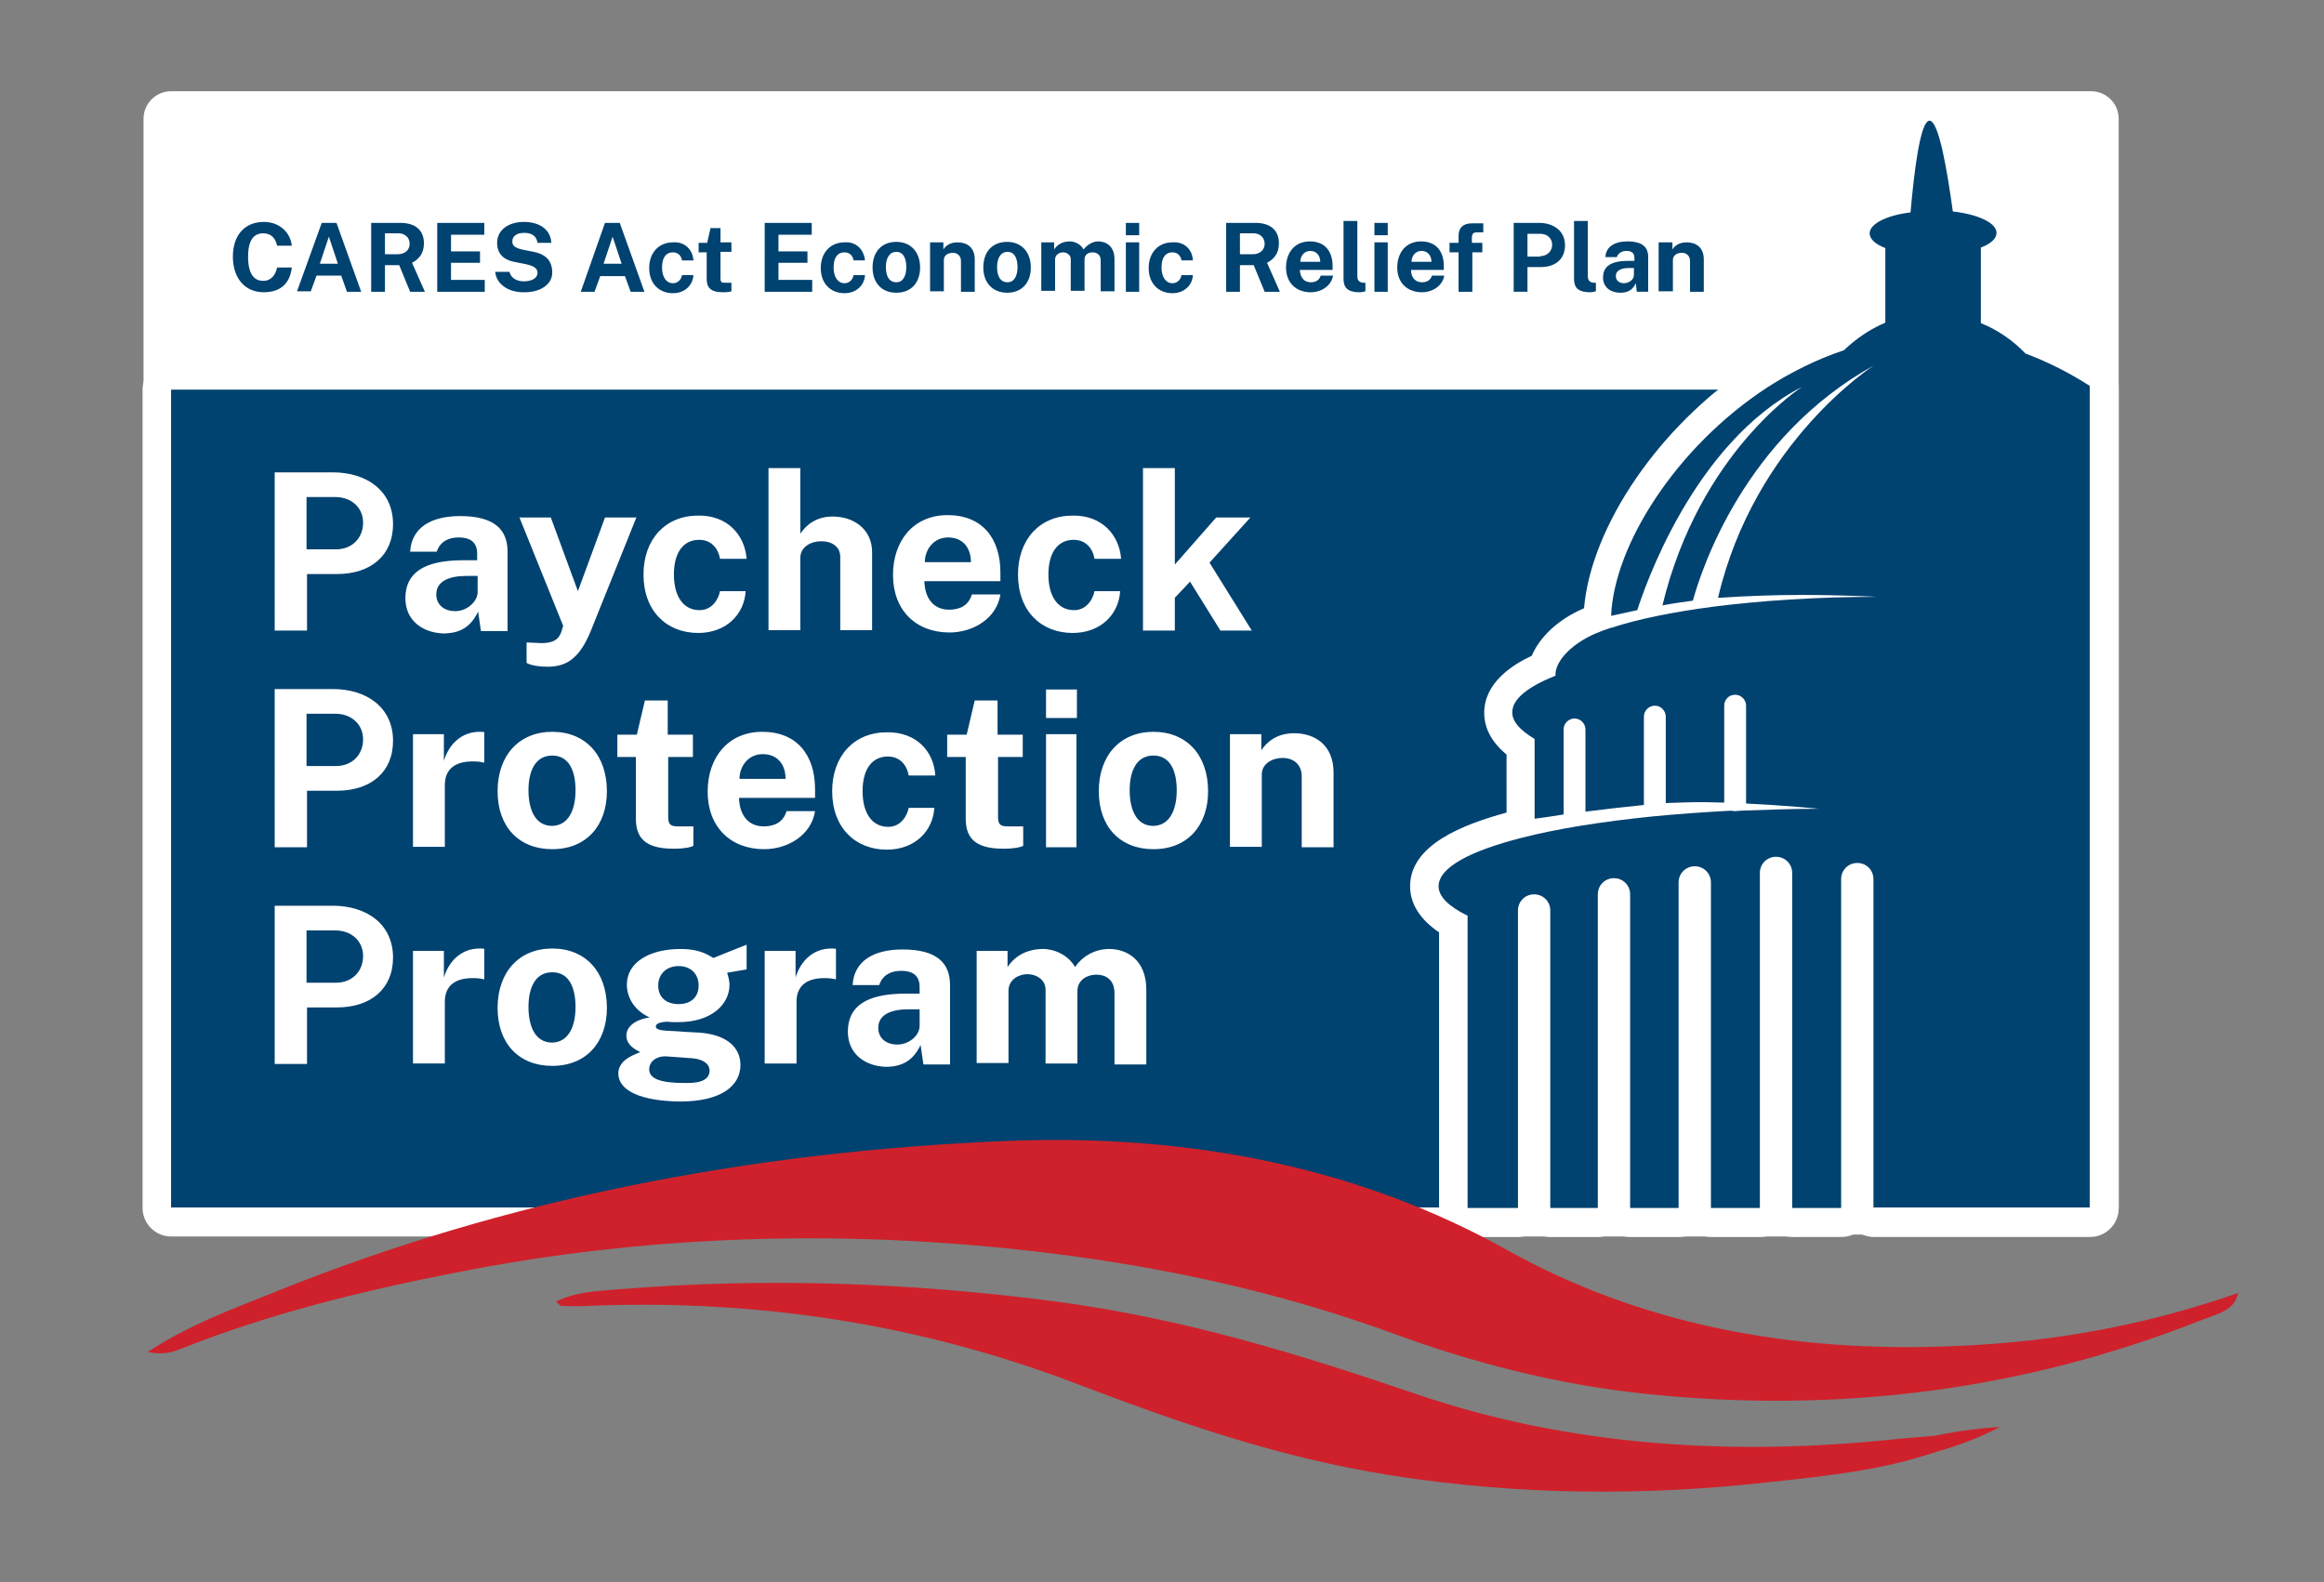
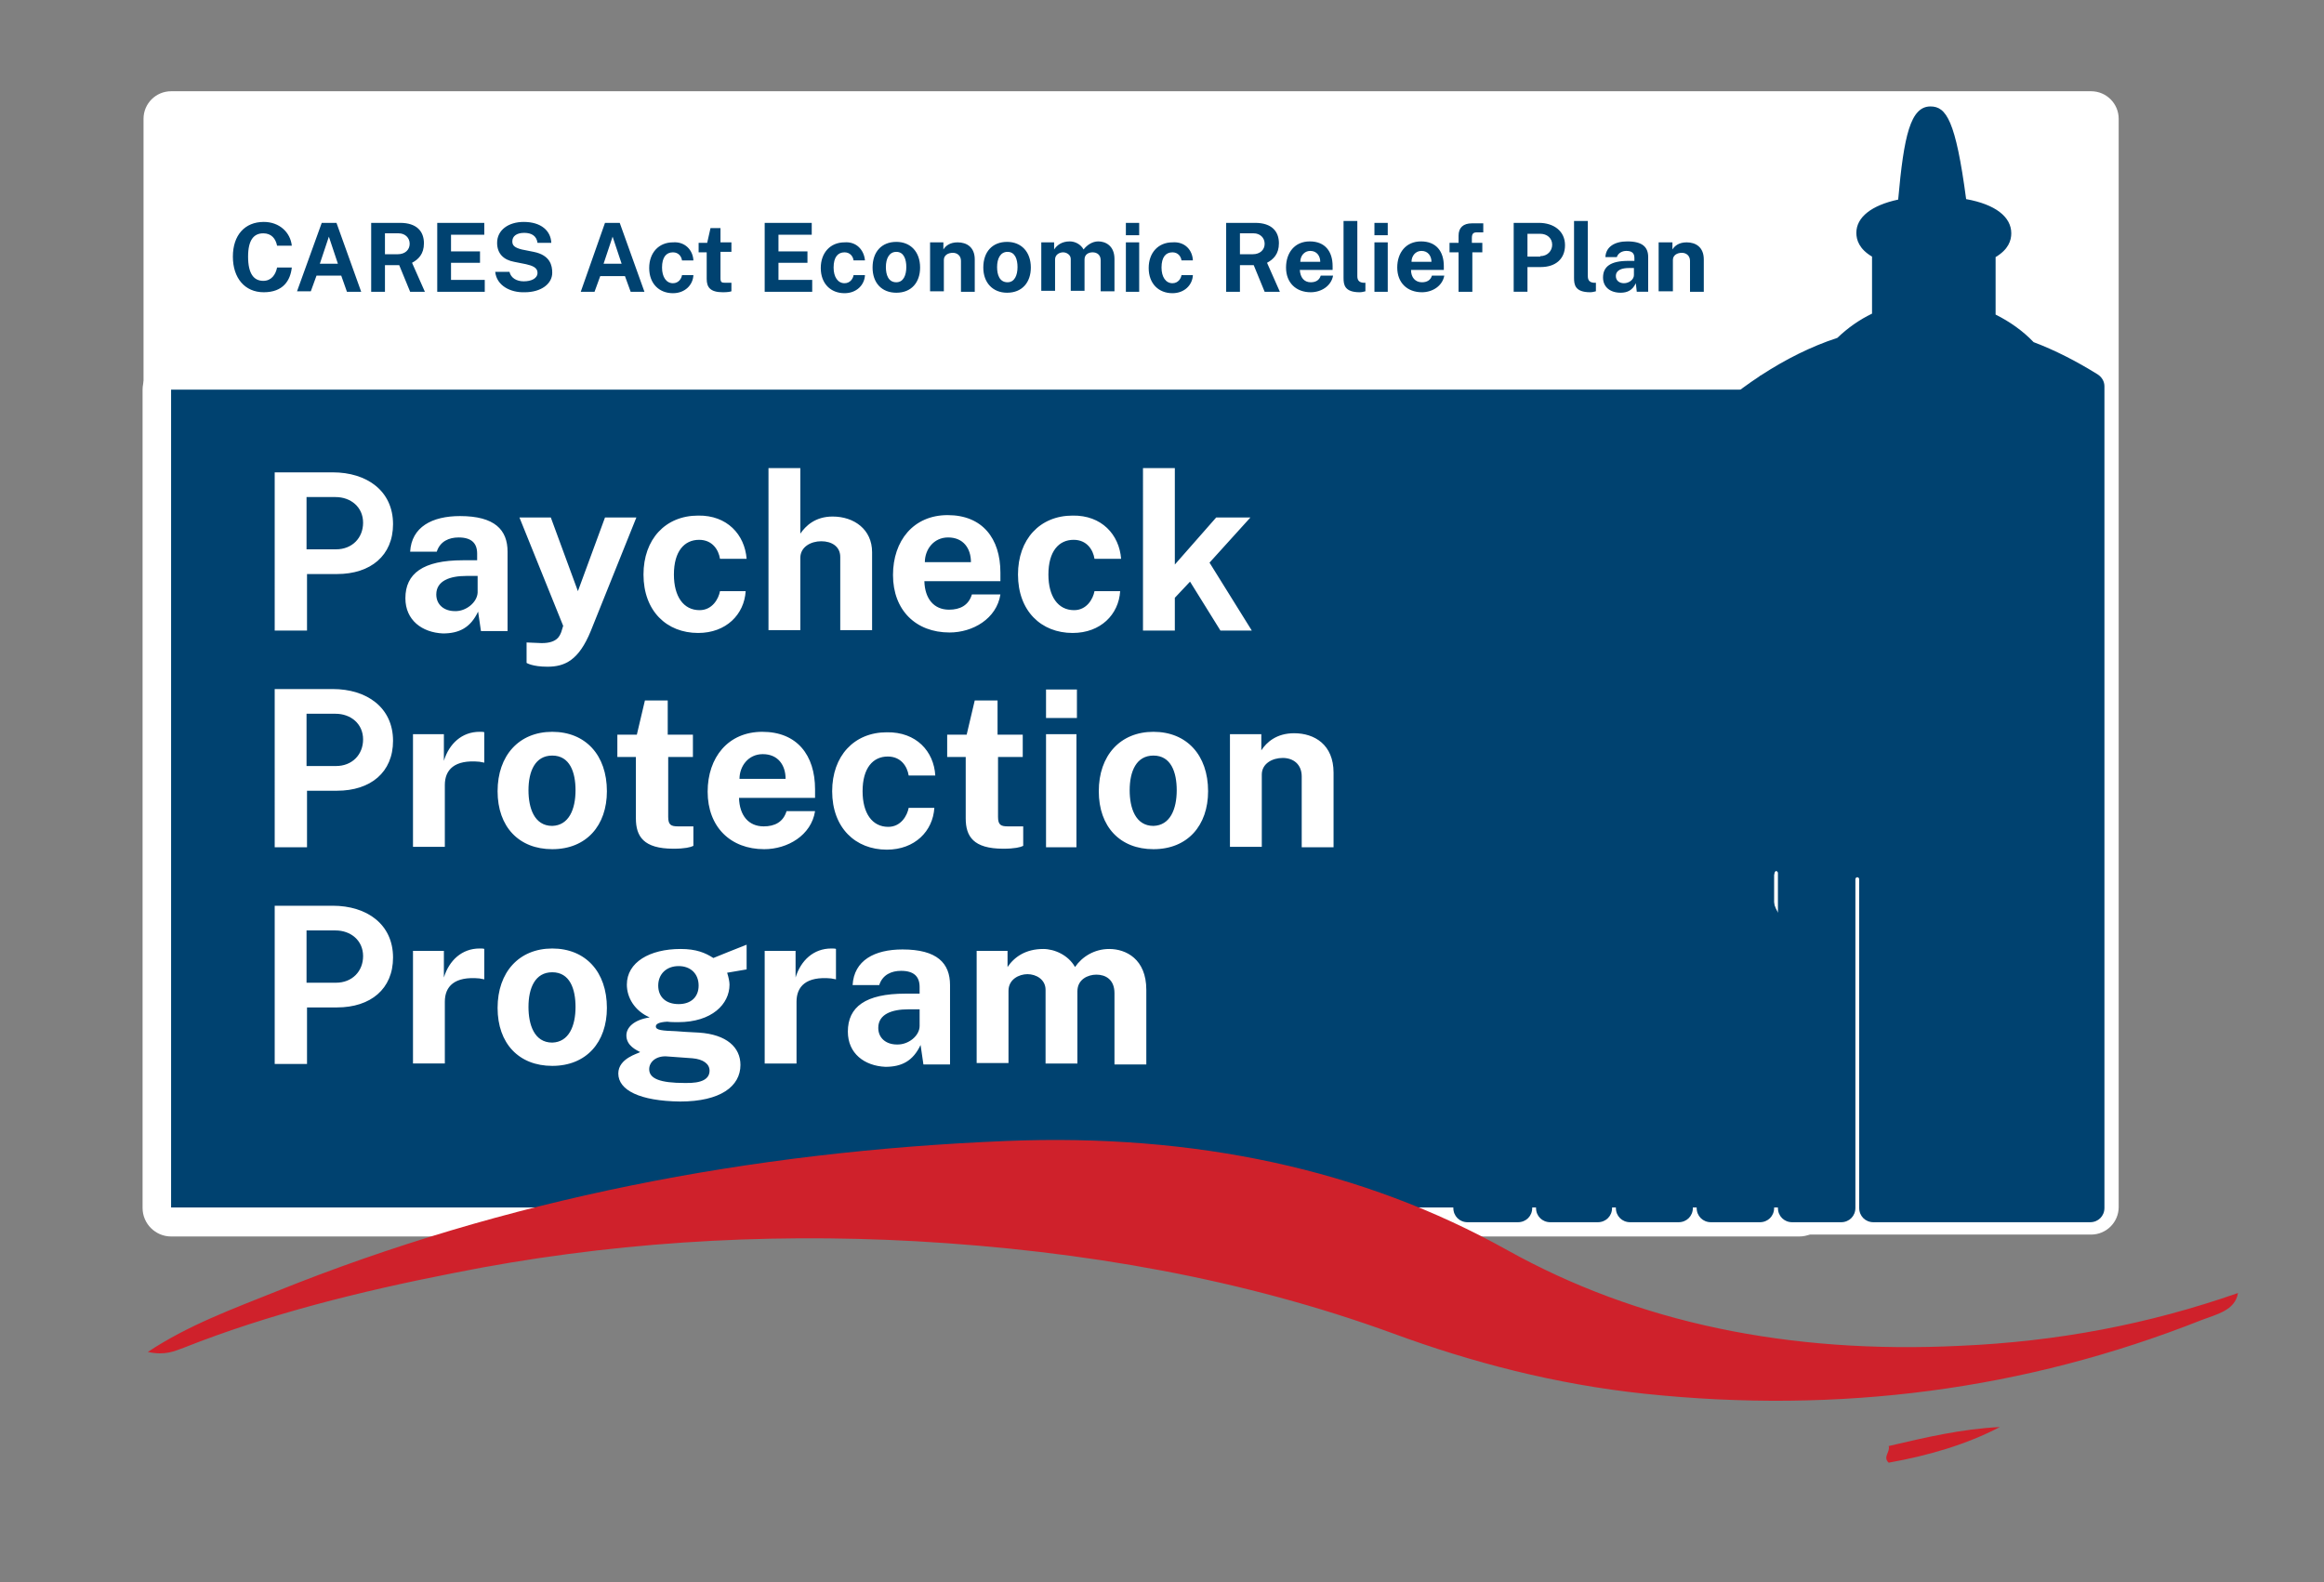
<svg xmlns="http://www.w3.org/2000/svg" version="1.1" id="Layer_1" x="0" y="0" viewBox="0 0 489 333" xml:space="preserve">
  <rect x="0" y="0" width="489" height="333" fill="#808080" stroke="none" />
  <style>.st0{fill:#fff}.st1{fill:#004270}.st2{fill:#cf212b}.st3{fill:none}.st4{enable-background:new}</style>
  <path class="st0" d="M36 256.9c-1.6 0-2.9-1.3-2.9-2.9V25c0-1.6 1.3-2.9 2.9-2.9h404c1.6 0 2.9 1.3 2.9 2.9v229c0 1.6-1.3 2.9-2.9 2.9H36z" />
  <path class="st0" d="M440 25v229H36V25h404m0-5.8H36c-3.2 0-5.8 2.6-5.8 5.8v229c0 3.2 2.6 5.8 5.8 5.8h404c3.2 0 5.8-2.6 5.8-5.8V25c0-3.2-2.6-5.8-5.8-5.8z" />
  <path class="st1" d="M36 257.2c-1.7 0-3-1.3-3-3V82c0-1.7 1.3-3 3-3h400c1.3 0 2.4.8 2.8 2s0 2.6-1 3.3c-15.8 12.2-27.2 29.9-27.2 42.2v1.3c.1 1.3-.8 2.5-2 3-.1 0-.3.1-.5.2-4.8 1.3-7.6 3.9-8.4 7.9-.2.9-.8 1.7-1.6 2.1-3.8 1.8-8.2 4.9-8.1 9.3.1 3 2.2 5.5 3.4 5.9 1.1.5 1.9 1.6 1.9 2.8v12.3c0 1.4-.9 2.6-2.3 2.9-.9.2-1.8.4-2.6.7-9.6 2.6-14.5 9.1-14.5 11.4 0 4.5 1.2 5.2 4.3 6.8 1 .5 1.6 1.5 1.6 2.6v58.5c0 1.7-1.3 3-3 3H36z" />
  <path class="st0" d="M436 82c-16.5 12.7-28.4 31.4-28.4 44.5 0 .5 0 1 .1 1.4-.7.2-9.2 1.8-10.9 10.3-15.7 7.5-8.8 19-4.6 20.7v12.3c-.9.2-1.8.5-2.7.7-10.5 2.9-16.7 10.2-16.7 14.2 0 5.9 2.1 7.5 5.9 9.5v58.5H36V82h400m0-6H36c-3.3 0-6 2.7-6 6v172.2c0 3.3 2.7 6 6 6h342.6c3.3 0 6-2.7 6-6v-58.5c0-2.2-1.2-4.3-3.2-5.3-2.6-1.4-2.7-1.4-2.7-4 .5-1.7 4.7-6.5 12.3-8.6.8-.2 1.6-.4 2.5-.7 2.7-.7 4.6-3.1 4.6-5.8V159c0-2.4-1.4-4.5-3.6-5.5-.5-.4-1.7-1.9-1.6-3.6.1-2.1 2.4-4.4 6.4-6.2 1.7-.8 2.9-2.4 3.3-4.2s1.4-4.3 6.2-5.6c.4-.1.6-.2.8-.2 2.5-.9 4.1-3.3 4-6v-1.1c0-11.2 11.2-28.4 26.1-39.8 2-1.6 2.9-4.3 2-6.7S438.6 76 436 76z" />
  <path class="st1" d="M394.2 257.2c-1.7 0-3-1.3-3-3V185c0-.2-.2-.4-.4-.4s-.4.2-.4.4v69.2c0 1.7-1.3 3-3 3h-10.3c-1.7 0-3-1.3-3-3v-70.5c0-.2-.2-.4-.4-.4s-.4.2-.4.4v70.5c0 1.7-1.3 3-3 3H360c-1.7 0-3-1.3-3-3v-68.5c0-.2-.2-.4-.4-.4s-.4.2-.4.4v68.5c0 1.7-1.3 3-3 3H343c-1.7 0-3-1.3-3-3v-66c0-.2-.2-.4-.4-.4s-.4.2-.4.4v66c0 1.7-1.3 3-3 3h-10c-1.7 0-3-1.3-3-3v-62.6c0-.2-.2-.4-.4-.4s-.4.2-.4.4v62.6c0 1.7-1.3 3-3 3h-10.6c-1.7 0-3-1.3-3-3v-59.7c-4.1-2.3-6.1-5-6.1-8.1 0-5.4 6.5-9.7 19.8-13.1.2-.1.5-.1.7-.2-.1-.3-.1-.6-.1-.9V157c-3.1-2.1-4.7-4.6-4.7-7.3 0-3.8 3.1-7 9.4-9.8 1.1-4 5.5-7.9 11.4-10.1h.1v-.4c.7-16.7 14.9-37.7 33.9-50.2.1-.1.2-.2.3-.2 5.2-3.4 10.6-6.1 16.1-7.9 2.2-2.1 4.6-3.8 7.3-5.1V54c-2.7-1.6-3.3-3.5-3.3-5 0-3.3 3.2-5.8 8.8-7 1.2-13.5 2.6-19.6 6.8-19.6 3.3 0 5.3 2.9 7.5 19.5 6.1 1.1 9.5 3.7 9.5 7.2 0 1.5-.6 3.4-3.3 5v12.1c3 1.5 5.7 3.4 8 5.8 4.5 1.7 9 4 13.5 6.8.9.6 1.4 1.5 1.4 2.5v172.9c0 1.7-1.3 3-3 3h-45.6z" />
-   <path class="st0" d="M406 25.4c2 0 3.8 11.1 4.9 19.1 5.3.6 9.2 2.4 9.2 4.5 0 1.2-1.2 2.3-3.3 3.1V68c3.5 1.4 6.7 3.6 9.4 6.4 4.8 1.8 9.3 4.1 13.5 6.8v172.9h-45.5V185c0-1.9-1.5-3.4-3.4-3.4s-3.4 1.5-3.4 3.4v69.2h-10.3v-70.5c0-1.9-1.5-3.4-3.4-3.4s-3.4 1.5-3.4 3.4v70.5H360v-68.5c0-1.9-1.5-3.4-3.4-3.4s-3.4 1.5-3.4 3.4v68.5H343v-66c0-1.9-1.5-3.4-3.4-3.4s-3.4 1.5-3.4 3.4v66h-10v-62.6c0-1.9-1.5-3.4-3.4-3.4s-3.4 1.5-3.4 3.4v62.6h-10.6v-61.5c-3.9-1.9-6.1-4-6.1-6.2 0-3.9 6.5-7.4 17.5-10.2 7.4-1.9 16.8-3.4 27.6-4.5 5.2-.5 10.7-.9 16.4-1.2.3 0 .6.1.8.1.5 0 .9-.1 1.3-.1 5.3-.2 10.8-.4 16.4-.4 0 0-6.7-.7-15.3-1.1v-20.6c0-1.2-1-2.3-2.3-2.3s-2.3 1-2.3 2.3v20.4c-1.4 0-2.9-.1-4.3-.1-2.7 0-5.4.1-8 .2v-18.2c0-1.2-1-2.3-2.3-2.3-1.2 0-2.3 1-2.3 2.3v18.6c-4 .4-8.4.9-12.3 1.4v-17.3c0-1.2-1-2.3-2.3-2.3-1.2 0-2.3 1-2.3 2.3v17.9c-2.5.4-4.6.7-6.1.9v-16.8c-3-1.8-4.7-3.6-4.7-5.6 0-2.8 3.3-5.4 9.1-7.7v-.3c0-2.8 3.5-6.8 9.7-9.1.6-.2 1.3-.5 2-.7h.1c5.5-1.8 12.8-3.3 21.2-4.4 10.1-1.3 22-2.1 34.6-2.1 0 0-6.9-.4-16-.4-5.3 0-11.3.2-17.1.6h-.3c7.7-32.9 32.8-48.9 32.8-48.9-27.3 15.1-36.3 43-38.1 49.5-2.2.3-4.3.6-6.4 1 7.8-32.3 29.4-46 29.4-46-23 11.8-33.3 42.7-34.7 47-2.3.5-4.2.9-5.5 1.2.6-14.8 13.6-35.5 32.9-48.1 5-3.2 10.4-5.9 16.1-7.8 2.5-2.4 5.4-4.4 8.7-5.8V52.2c-2.1-.8-3.3-1.9-3.3-3.1 0-2 3.6-3.8 8.6-4.4.7-8 2-19.3 4-19.3m0-6c-6.4 0-7.7 7.5-8.4 11.6-.4 2.4-.8 5.3-1.1 8.7-8 2.4-9 7.2-9 9.4 0 1.6.5 4.3 3.3 6.5v8.8c-2.1 1.2-4.1 2.6-5.9 4.2-5.5 1.9-11 4.6-16.2 8.1-.1.1-.3.2-.4.3-19.1 12.6-33.5 33.7-35 51-5.4 2.3-9.3 6-11 10-4.1 1.9-10 5.7-10 12 0 3.3 1.6 6.2 4.7 8.8V171c-9.2 2.5-20.3 6.8-20.3 15.5 0 3.7 2.1 7 6.1 9.7v58.1c0 3.3 2.7 6 6 6h10.6c1.2 0 2.4-.4 3.4-1 1 .6 2.1 1 3.4 1h10c1.2 0 2.4-.4 3.4-1 1 .6 2.1 1 3.4 1h10.3c1.2 0 2.4-.4 3.4-1 1 .6 2.1 1 3.4 1h10.3c1.2 0 2.4-.4 3.4-1 1 .6 2.1 1 3.4 1h10.3c1.2 0 2.4-.4 3.4-1 1 .6 2.1 1 3.4 1h45.5c3.3 0 6-2.7 6-6v-173c0-2.1-1-3.9-2.8-5.1-4.4-2.8-8.9-5.1-13.4-6.9-2-2-4.3-3.6-6.7-5v-8.8c2.8-2.3 3.3-4.9 3.3-6.5 0-2.3-1.1-7.3-9.8-9.6-.5-3.4-1-6.3-1.5-8.7-1.1-4.2-2.7-11.3-8.9-11.3z" />
  <path class="st2" d="M412.6 283.2c-36.3 1.8-68.1-4.9-95.4-20.1-30.4-17-65.7-24.6-105.4-23-54.1 2.2-105.6 12.3-153.5 31.6-9.2 3.7-18.6 7.1-27.2 12.8 3.8.8 5.6-.2 7.6-.9 17.9-7.1 37.3-11.9 56.7-15.7 31.9-6.4 64.7-8.5 97.3-6.7 35.4 2 69.2 8 100.4 19.4 16.6 6.1 34.1 10.7 53 12.7 40.9 4.3 80-.8 117.1-15.5 3.1-1.2 7.1-2 7.7-5.7-18.9 6.6-38 10.2-58.3 11.1z" />
-   <path class="st2" d="M407.6 302.1c-2.4.2-4.9.4-7.3.6-35.8 3.9-70 1.6-101.9-9.2-24.6-8.4-49.3-16.1-76.9-19.7-30.2-3.9-60.4-5-91.2-2.5-4.5.4-9.2.5-13.3 2.6.5.4.8.9 1.1.9 1.9.1 3.9.1 5.8 0 36.8-1.5 70.8 4.3 102.1 16.2 21.3 8.1 42.7 15.7 66.9 19.5 26.1 4.1 52.6 4.4 79.4 1.4 11.9-1.3 23.9-2.5 35.1-6.4-1.2-1.1.5-2.3.2-3.4z" />
  <path class="st2" d="M397.4 307.8c8.4-1.5 16.3-3.8 23.4-7.5-8.1.4-15.7 2.2-23.4 4 .4 1.2-1.3 2.3 0 3.5z" />
-   <path class="st3" d="M48 46.5h322V68H48z" />
  <g class="st4">
    <path class="st1" d="M61.4 51.7h-3.1c-.3-1.5-1.2-2.6-2.9-2.6-2 0-3.2 1.4-3.2 4.9 0 3.6 1.2 5.1 3.2 5.1 1.7 0 2.6-1.3 2.9-2.8h3.1c-.3 2.7-1.8 5.2-5.9 5.2-4 0-6.5-3-6.5-7.5s2.5-7.3 6.5-7.3c3.3 0 5.6 2.2 5.9 5zm6.3-4.8h3.1L76 61.4h-3L71.8 58h-5.2l-1.2 3.3h-2.9l5.2-14.4zm3.4 8.6l-1.9-5.7-1.9 5.7h3.8zm15.2 5.9L84 55.8h-3v5.6h-2.9V46.9h6.1c3.5 0 5 1.8 5 4.3 0 2.3-1.2 3.4-2.5 4.1l2.7 6.1h-3.1zm-.1-10.1c0-1.3-1-2.2-2.3-2.2H81v4.4h2.7c1.5 0 2.5-.9 2.5-2.2zm5.8-4.4h9.9v2.5h-7v3.5h6.1v2.4h-6.1v3.6h7.1v2.5H92V46.9zm12.2 10.3h3c.3 1.3 1.5 2 3 2 1.6 0 2.9-.6 2.9-1.8 0-1.1-1.1-1.5-2.4-1.8l-2.5-.5c-2.2-.4-3.6-1.7-3.6-4 0-2.7 2.4-4.4 5.6-4.4 3.7 0 5.7 1.9 5.8 4.4h-2.9c-.2-1.5-1.3-2.1-2.8-2.1-1.6 0-2.5.7-2.5 1.8 0 .8.4 1.3 2 1.7l2.5.5c3.5.7 3.9 2.9 3.9 4.4 0 2.3-2.3 4.1-5.8 4.1-3 .1-5.9-1.4-6.2-4.3zm23.1-10.3h3.1l5.2 14.5h-2.9l-1.2-3.3h-5.2l-1.2 3.3h-2.9l5.1-14.5zm3.5 8.6l-1.9-5.7-1.9 5.7h3.8zm15.1-.7h-2.4c-.1-.8-.7-1.7-1.9-1.7-1.4 0-2.3 1-2.3 3.2 0 2 .9 3.3 2.3 3.3 1.2 0 1.8-1 1.9-1.7h2.4c-.1 2.1-1.8 3.8-4.3 3.8-2.9 0-5-2-5-5.3 0-3.2 2-5.4 5-5.4 2.5-.2 4.2 1.6 4.3 3.8zm5.7-1.7v5.5c0 .8.3.9.9.9h1.4v1.8c-.3.1-.8.2-1.8.2-2.7 0-3.4-1.1-3.4-2.8v-5.6H147v-2h1.8l.7-3.1h2.1v3h2.3v2h-2.3zm9.3-6.2h9.9v2.5h-7v3.5h6.1v2.4h-6.1v3.6h7.1v2.5h-10V46.9zm21.1 7.9h-2.4c-.1-.8-.7-1.7-1.9-1.7-1.4 0-2.3 1-2.3 3.2 0 2 .9 3.3 2.3 3.3 1.2 0 1.8-1 1.9-1.7h2.4c-.1 2.1-1.8 3.8-4.3 3.8-2.9 0-5-2-5-5.3 0-3.2 2-5.4 5-5.4 2.5-.2 4.1 1.6 4.3 3.8zm1.6 1.5c0-3.3 1.9-5.4 5-5.4 3 0 5 2.1 5 5.4 0 3.1-1.8 5.3-5 5.3-3.1 0-5-2.1-5-5.3zm7.1-.1c0-1.6-.5-3.2-2.1-3.2-1.5 0-2.2 1.4-2.2 3.2 0 1.6.5 3.2 2.2 3.2 1.5 0 2.1-1.5 2.1-3.2zm4.9-5.2h2.9v1.5c.5-.8 1.4-1.5 3-1.5 1.9 0 3.6 1 3.6 3.6v6.8h-2.9v-6.5c0-1.1-.8-1.7-1.7-1.7-1 0-1.9.5-1.9 1.5v6.6h-2.9V51zm11.3 5.3c0-3.3 1.9-5.4 5-5.4 3 0 5 2.1 5 5.4 0 3.1-1.8 5.3-5 5.3-3 0-5-2.1-5-5.3zm7.2-.1c0-1.6-.5-3.2-2.1-3.2-1.5 0-2.2 1.4-2.2 3.2 0 1.6.5 3.2 2.2 3.2 1.5 0 2.1-1.5 2.1-3.2zm4.8-5.2h2.9v1.5c.6-.9 1.6-1.7 3.3-1.7 1.1 0 2.3.6 2.9 1.7.7-.9 1.8-1.7 3.1-1.7 1.5 0 3.4.9 3.4 3.7v6.8h-2.9v-6.5c0-1.2-.8-1.7-1.7-1.7-.8 0-1.7.4-1.7 1.5v6.6h-2.9v-6.7c0-.9-.9-1.4-1.6-1.4-.8 0-1.7.5-1.7 1.5v6.6h-2.9V51zm20.8-1.5h-2.8v-2.6h2.8v2.6zm0 11.9h-2.8V51h2.8v10.4zm11.3-6.6h-2.4c-.1-.8-.7-1.7-1.9-1.7-1.4 0-2.3 1-2.3 3.2 0 2 .9 3.3 2.3 3.3 1.2 0 1.8-1 1.9-1.7h2.4c-.1 2.1-1.8 3.8-4.3 3.8-2.9 0-5-2-5-5.3 0-3.2 2-5.4 5-5.4 2.6-.2 4.2 1.6 4.3 3.8zm15.1 6.6l-2.3-5.6h-2.9v5.6H258V46.9h6.1c3.5 0 5 1.8 5 4.3 0 2.3-1.2 3.4-2.5 4.1l2.7 6.1h-3.2zm0-10.1c0-1.3-1-2.2-2.3-2.2h-2.9v4.4h2.7c1.5 0 2.5-.9 2.5-2.2zm9.7 8.1c1 0 1.8-.4 2.1-1.4h2.6c-.4 2.2-2.5 3.5-4.7 3.5-3.1 0-5.2-2-5.2-5.2 0-3.1 1.8-5.5 5-5.5s4.8 2.1 4.8 5.2v.8h-6.9c.1 1.6.9 2.6 2.3 2.6zm2-4.3c0-1.2-.7-2.3-2.1-2.3-1.3 0-2.1 1.1-2.1 2.3h4.2zm4.9 3.4v-12h2.9v11.6c0 .8.3 1.3 1.2 1.4h.5v1.8c-.4.1-.8.2-1.2.2-3.2 0-3.4-1.6-3.4-3zm9.3-9h-2.8v-2.6h2.8v2.6zm0 11.9h-2.8V51h2.8v10.4zm7.2-2c1 0 1.8-.4 2.1-1.4h2.6c-.4 2.2-2.5 3.5-4.7 3.5-3.1 0-5.2-2-5.2-5.2 0-3.1 1.8-5.5 5-5.5s4.8 2.1 4.8 5.2v.8h-6.9c0 1.6.9 2.6 2.3 2.6zm2-4.3c0-1.2-.7-2.3-2.1-2.3-1.3 0-2.1 1.1-2.1 2.3h4.2zm10.8-2h-2.2v8.3h-2.9v-8.3H305v-2h1.9v-1.5c0-1.7 1-2.6 2.8-2.6h2.4v1.9h-1.4c-.7 0-1 .3-1 1.2v1h2.2v2zm6.5-6.2h5.3c3.1 0 5.5 1.7 5.5 4.7 0 2.9-2 4.6-5.1 4.6h-2.8v5.2h-2.9V46.9zm5.6 7c1.5 0 2.5-1.1 2.5-2.4 0-1.4-1.1-2.3-2.5-2.3h-2.7V54h2.7zm7.1 4.6v-12h2.9v11.6c0 .8.3 1.3 1.2 1.4h.5v1.8c-.4.1-.8.2-1.2.2-3.2 0-3.4-1.6-3.4-3zm6.1-.1c0-2.3 1.6-3.5 5.3-3.5h1.3v-.6c0-1-.5-1.5-1.7-1.5-.8 0-1.7.4-2 1.3h-2.4c.1-2.2 2-3.3 4.6-3.3 3.2 0 4.4 1.2 4.4 3.3v7.3h-2.4l-.2-1.8c-.7 1.5-1.8 2-3.2 2-2.2 0-3.7-1.2-3.7-3.2zm6.5-.5v-1.5h-1c-1.5 0-2.8.4-2.8 1.7 0 1 .8 1.5 1.7 1.5 1.1 0 2.1-.8 2.1-1.7zM349 51h2.9v1.5c.5-.8 1.4-1.5 3-1.5 1.9 0 3.6 1 3.6 3.6v6.8h-2.9v-6.5c0-1.1-.8-1.7-1.7-1.7-1 0-1.9.5-1.9 1.5v6.6h-3V51z" />
  </g>
-   <path class="st3" d="M54 98.5h246V228H54z" />
  <g class="st4">
    <path class="st0" d="M57.8 99.4H70c7.2 0 12.7 3.9 12.7 10.9 0 6.6-4.7 10.5-11.8 10.5h-6.3v11.9h-6.8V99.4zm12.9 16.2c3.4 0 5.7-2.4 5.7-5.6 0-3.3-2.6-5.4-5.8-5.4h-6.1v11h6.2zm14.6 10.3c0-5.2 3.7-8 12.1-8h3v-1.4c0-2.2-1.2-3.4-3.9-3.4-2 0-3.9.8-4.6 3h-5.6c.3-5.2 4.6-7.5 10.5-7.5 7.3 0 10 2.9 10 7.5v16.7h-5.6l-.6-4.1c-1.6 3.4-4 4.6-7.4 4.6-4.4-.2-7.9-2.8-7.9-7.4zm15.2-1.2v-3.5h-2.4c-3.4 0-6.3 1-6.3 3.9 0 2.2 1.7 3.5 3.9 3.5 2.3.1 4.7-1.8 4.8-3.9zm10.3 14.8v-4.3l2.4.1c4.1.3 4.6-1.6 4.9-2.3l.4-1.3-9.2-22.8h6.6l5.7 15.5 5.7-15.5h6.6l-9.6 23.9c-2.5 6.1-5.4 7.5-9.1 7.5-3.2 0-4.4-.8-4.4-.8zm46.3-21.9h-5.6c-.3-1.9-1.6-4-4.4-4-3.1 0-5.3 2.4-5.3 7.3 0 4.6 2 7.5 5.4 7.5 2.7 0 4-2.4 4.3-4h5.4c-.3 4.9-4.1 8.8-10 8.8-6.6 0-11.5-4.6-11.5-12.3 0-7.4 4.6-12.4 11.5-12.4 6.1-.1 9.8 4 10.2 9.1zm4.6-19.1h6.7v13.8c1.1-1.6 3.1-3.6 6.8-3.6 4.5 0 8.3 2.7 8.3 7.5v16.4h-6.7v-15.4c0-2.2-1.8-3.3-4-3.3s-4.4 1.2-4.4 3.5v15.2h-6.7V98.5zm38 29.8c2.3 0 4.1-.9 4.8-3.2h6c-.8 5.1-5.8 8-10.7 8-7.1 0-11.9-4.7-11.9-12.1 0-7.2 4.3-12.6 11.5-12.6 7.3 0 11.1 4.9 11.1 12.1v1.8h-16c.1 3.7 2 6 5.2 6zm4.6-10c0-2.9-1.6-5.2-4.8-5.2-3.1 0-4.9 2.6-4.9 5.2h9.7zm31.6-.7h-5.6c-.3-1.9-1.6-4-4.4-4-3.1 0-5.3 2.4-5.3 7.3 0 4.6 2 7.5 5.4 7.5 2.7 0 4-2.4 4.3-4h5.4c-.3 4.9-4.1 8.8-10 8.8-6.6 0-11.5-4.6-11.5-12.3 0-7.4 4.6-12.4 11.5-12.4 6.1-.1 9.8 4 10.2 9.1zm20.9 15.1l-6.4-10.3-3.2 3.4v6.9h-6.7V98.5h6.7v20.3l8.7-9.9h7.2l-8.6 9.5 8.9 14.3h-6.6z" />
  </g>
  <g class="st4">
    <path class="st0" d="M57.8 145H70c7.2 0 12.7 3.9 12.7 10.9 0 6.6-4.7 10.5-11.8 10.5h-6.3v11.9h-6.8V145zm12.9 16.2c3.4 0 5.7-2.4 5.7-5.6 0-3.3-2.6-5.4-5.8-5.4h-6.1v11h6.2zm16.2-6.7h6.5v5.6c1.1-3.6 3.8-6.1 7.5-6.1.4 0 .9 0 1 .1v6.4c-.3-.1-.7-.1-1-.2-5.3-.5-7.3 1.7-7.3 4.9v13h-6.7v-23.7zm17.8 12c0-7.5 4.5-12.5 11.5-12.5s11.5 4.9 11.5 12.5c0 7.2-4.3 12.2-11.5 12.2-7 0-11.5-4.7-11.5-12.2zm16.4-.2c0-3.8-1.2-7.3-4.9-7.3-3.6 0-5 3.3-5 7.3 0 3.7 1.2 7.5 5 7.5 3.5-.1 4.9-3.5 4.9-7.5zm19.5-7.1v12.7c0 1.7.6 2 2.1 2h3.2v4.1c-.6.3-1.8.6-4.2.6-6.3 0-7.9-2.6-7.9-6.4v-12.9h-3.9v-4.7h4.1l1.7-7.2h4.8v7.2h5.3v4.7h-5.2zm20.1 14.7c2.3 0 4.1-.9 4.8-3.2h6c-.8 5.1-5.8 8-10.7 8-7.1 0-11.9-4.7-11.9-12.1 0-7.2 4.3-12.6 11.5-12.6 7.3 0 11.1 4.9 11.1 12.1v1.8h-16c.1 3.7 2 6 5.2 6zm4.6-10c0-2.9-1.6-5.2-4.8-5.2-3.1 0-4.9 2.6-4.9 5.2h9.7zm31.5-.7h-5.6c-.3-1.9-1.6-4-4.4-4-3.1 0-5.3 2.4-5.3 7.3 0 4.6 2 7.5 5.4 7.5 2.7 0 4-2.4 4.3-4h5.4c-.3 4.9-4.1 8.8-10 8.8-6.6 0-11.5-4.6-11.5-12.3 0-7.4 4.6-12.4 11.5-12.4 6.2-.1 9.9 4 10.2 9.1zm13.2-4v12.7c0 1.7.6 2 2.1 2h3.2v4.1c-.6.3-1.8.6-4.2.6-6.3 0-7.9-2.6-7.9-6.4v-12.9h-3.9v-4.7h4.1l1.7-7.2h4.8v7.2h5.3v4.7H210zm16.6-8.1h-6.5v-6h6.5v6zm-.1 27.2h-6.4v-23.8h6.4v23.8zm4.7-11.8c0-7.5 4.5-12.5 11.5-12.5s11.5 4.9 11.5 12.5c0 7.2-4.3 12.2-11.5 12.2-7 0-11.5-4.7-11.5-12.2zm16.4-.2c0-3.8-1.2-7.3-4.9-7.3-3.6 0-5 3.3-5 7.3 0 3.7 1.2 7.5 5 7.5 3.5-.1 4.9-3.5 4.9-7.5zm11.2-11.8h6.6v3.4c1.1-1.7 3.2-3.6 6.9-3.6 4.3 0 8.3 2.4 8.3 8.3v15.7h-6.7v-14.9c0-2.6-1.8-3.9-4-3.9s-4.4 1.2-4.4 3.5v15.2h-6.7v-23.7z" />
  </g>
  <g class="st4">
    <path class="st0" d="M57.8 190.6H70c7.2 0 12.7 3.9 12.7 10.9 0 6.6-4.7 10.5-11.8 10.5h-6.3v11.9h-6.8v-33.3zm12.9 16.2c3.4 0 5.7-2.4 5.7-5.6 0-3.3-2.6-5.4-5.8-5.4h-6.1v11h6.2zm16.2-6.7h6.5v5.6c1.1-3.6 3.8-6.1 7.5-6.1.4 0 .9 0 1 .1v6.4c-.3-.1-.7-.1-1-.2-5.3-.5-7.3 1.7-7.3 4.9v13h-6.7v-23.7zm17.8 12c0-7.5 4.5-12.5 11.5-12.5s11.5 4.9 11.5 12.5c0 7.2-4.3 12.2-11.5 12.2-7 0-11.5-4.7-11.5-12.2zm16.4-.2c0-3.8-1.2-7.3-4.9-7.3-3.6 0-5 3.3-5 7.3 0 3.7 1.2 7.5 5 7.5 3.5-.1 4.9-3.5 4.9-7.5zm9 14c0-3.2 4.2-4.2 4.6-4.5-.7-.4-2.9-1.3-2.9-3.5 0-1.7 1.6-3.3 4.9-3.8-3.2-1.4-4.8-4.2-4.8-6.9 0-4.7 4.8-7.5 11.3-7.5 3.3 0 5.2.8 6.9 1.9 1.4-.6 5-2 7-2.8v5.2l-4.1.7c.3.9.5 1.9.5 2.5 0 4.1-3.7 7.9-10.8 7.9-.6 0-1.7 0-2.3-.1-1.8.1-2.4.5-2.4 1 0 .8 1.4.9 4.2 1 1 .1 2.9.2 4.9.3 5.8.4 8.7 3.1 8.7 6.8 0 4.5-4.2 7.7-12.7 7.7-8.5-.1-13-2.4-13-5.9zm19.2-.6c0-1.4-1.3-2.4-3.6-2.6l-5.5-.4c-2.2-.1-3.6 1.2-3.6 2.7 0 2 2.3 2.9 7.5 2.9 3.7.1 5.2-.9 5.2-2.6zm-2.3-17.9c0-2.5-1.7-4.1-4.2-4.1-2.6 0-4.3 1.7-4.3 4.1 0 2.4 1.6 3.9 4.3 3.9 2.6 0 4.2-1.5 4.2-3.9zm13.9-7.3h6.5v5.6c1.1-3.6 3.8-6.1 7.5-6.1.4 0 .9 0 1 .1v6.4c-.3-.1-.7-.1-1-.2-5.3-.5-7.3 1.7-7.3 4.9v13h-6.7v-23.7zm17.5 17c0-5.2 3.7-8 12.1-8h3v-1.4c0-2.2-1.2-3.4-3.9-3.4-2 0-3.9.8-4.6 3h-5.6c.3-5.2 4.6-7.5 10.5-7.5 7.3 0 10 2.9 10 7.5V224h-5.6l-.6-4.1c-1.6 3.4-4 4.6-7.4 4.6-4.4-.2-7.9-2.8-7.9-7.4zm15.1-1.2v-3.5h-2.4c-3.4 0-6.3 1-6.3 3.9 0 2.2 1.7 3.5 3.9 3.5 2.4.1 4.8-1.8 4.8-3.9zm11.9-15.8h6.6v3.4c1.4-2.1 3.8-3.8 7.5-3.8 2.4 0 5.3 1.3 6.7 3.8 1.5-2.2 4.1-3.8 7.2-3.8 3.5 0 7.8 2.1 7.8 8.6V224h-6.7v-15c0-2.9-1.9-3.9-3.8-3.9-1.8 0-4 1-4 3.5v15.2H220v-15.5c0-2.2-2-3.3-3.8-3.3-1.8 0-4 1.1-4 3.5v15.2h-6.7v-23.6z" />
  </g>
</svg>